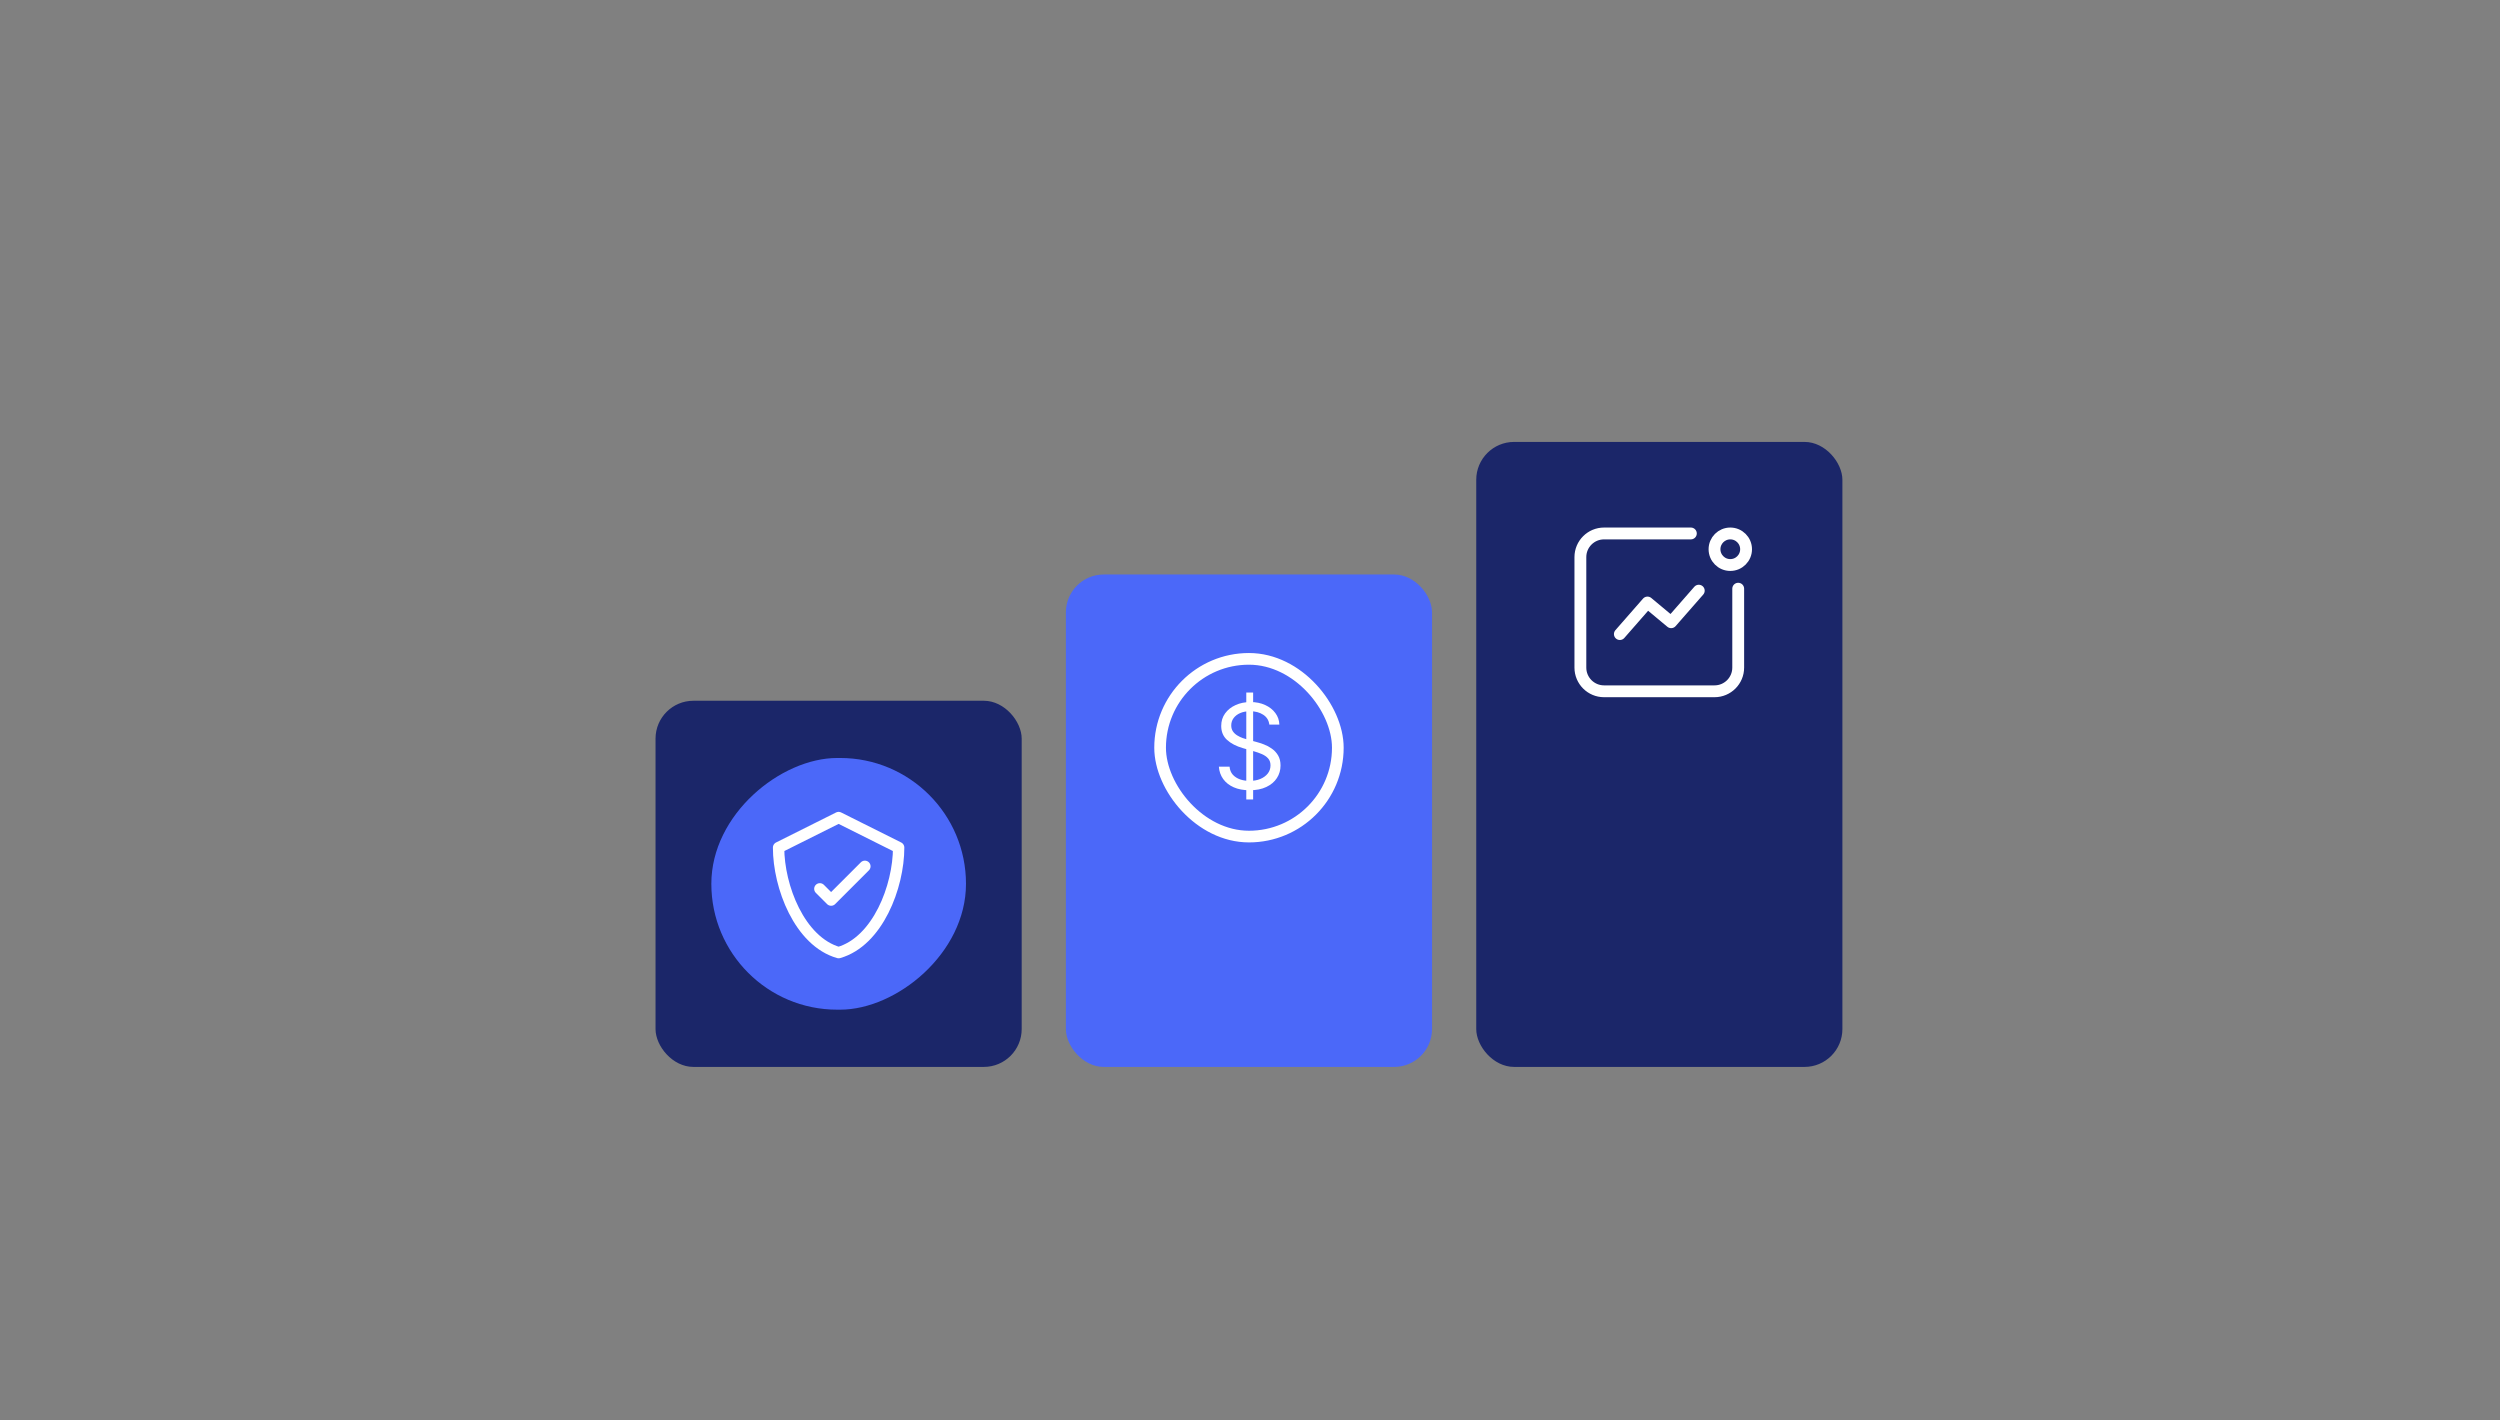
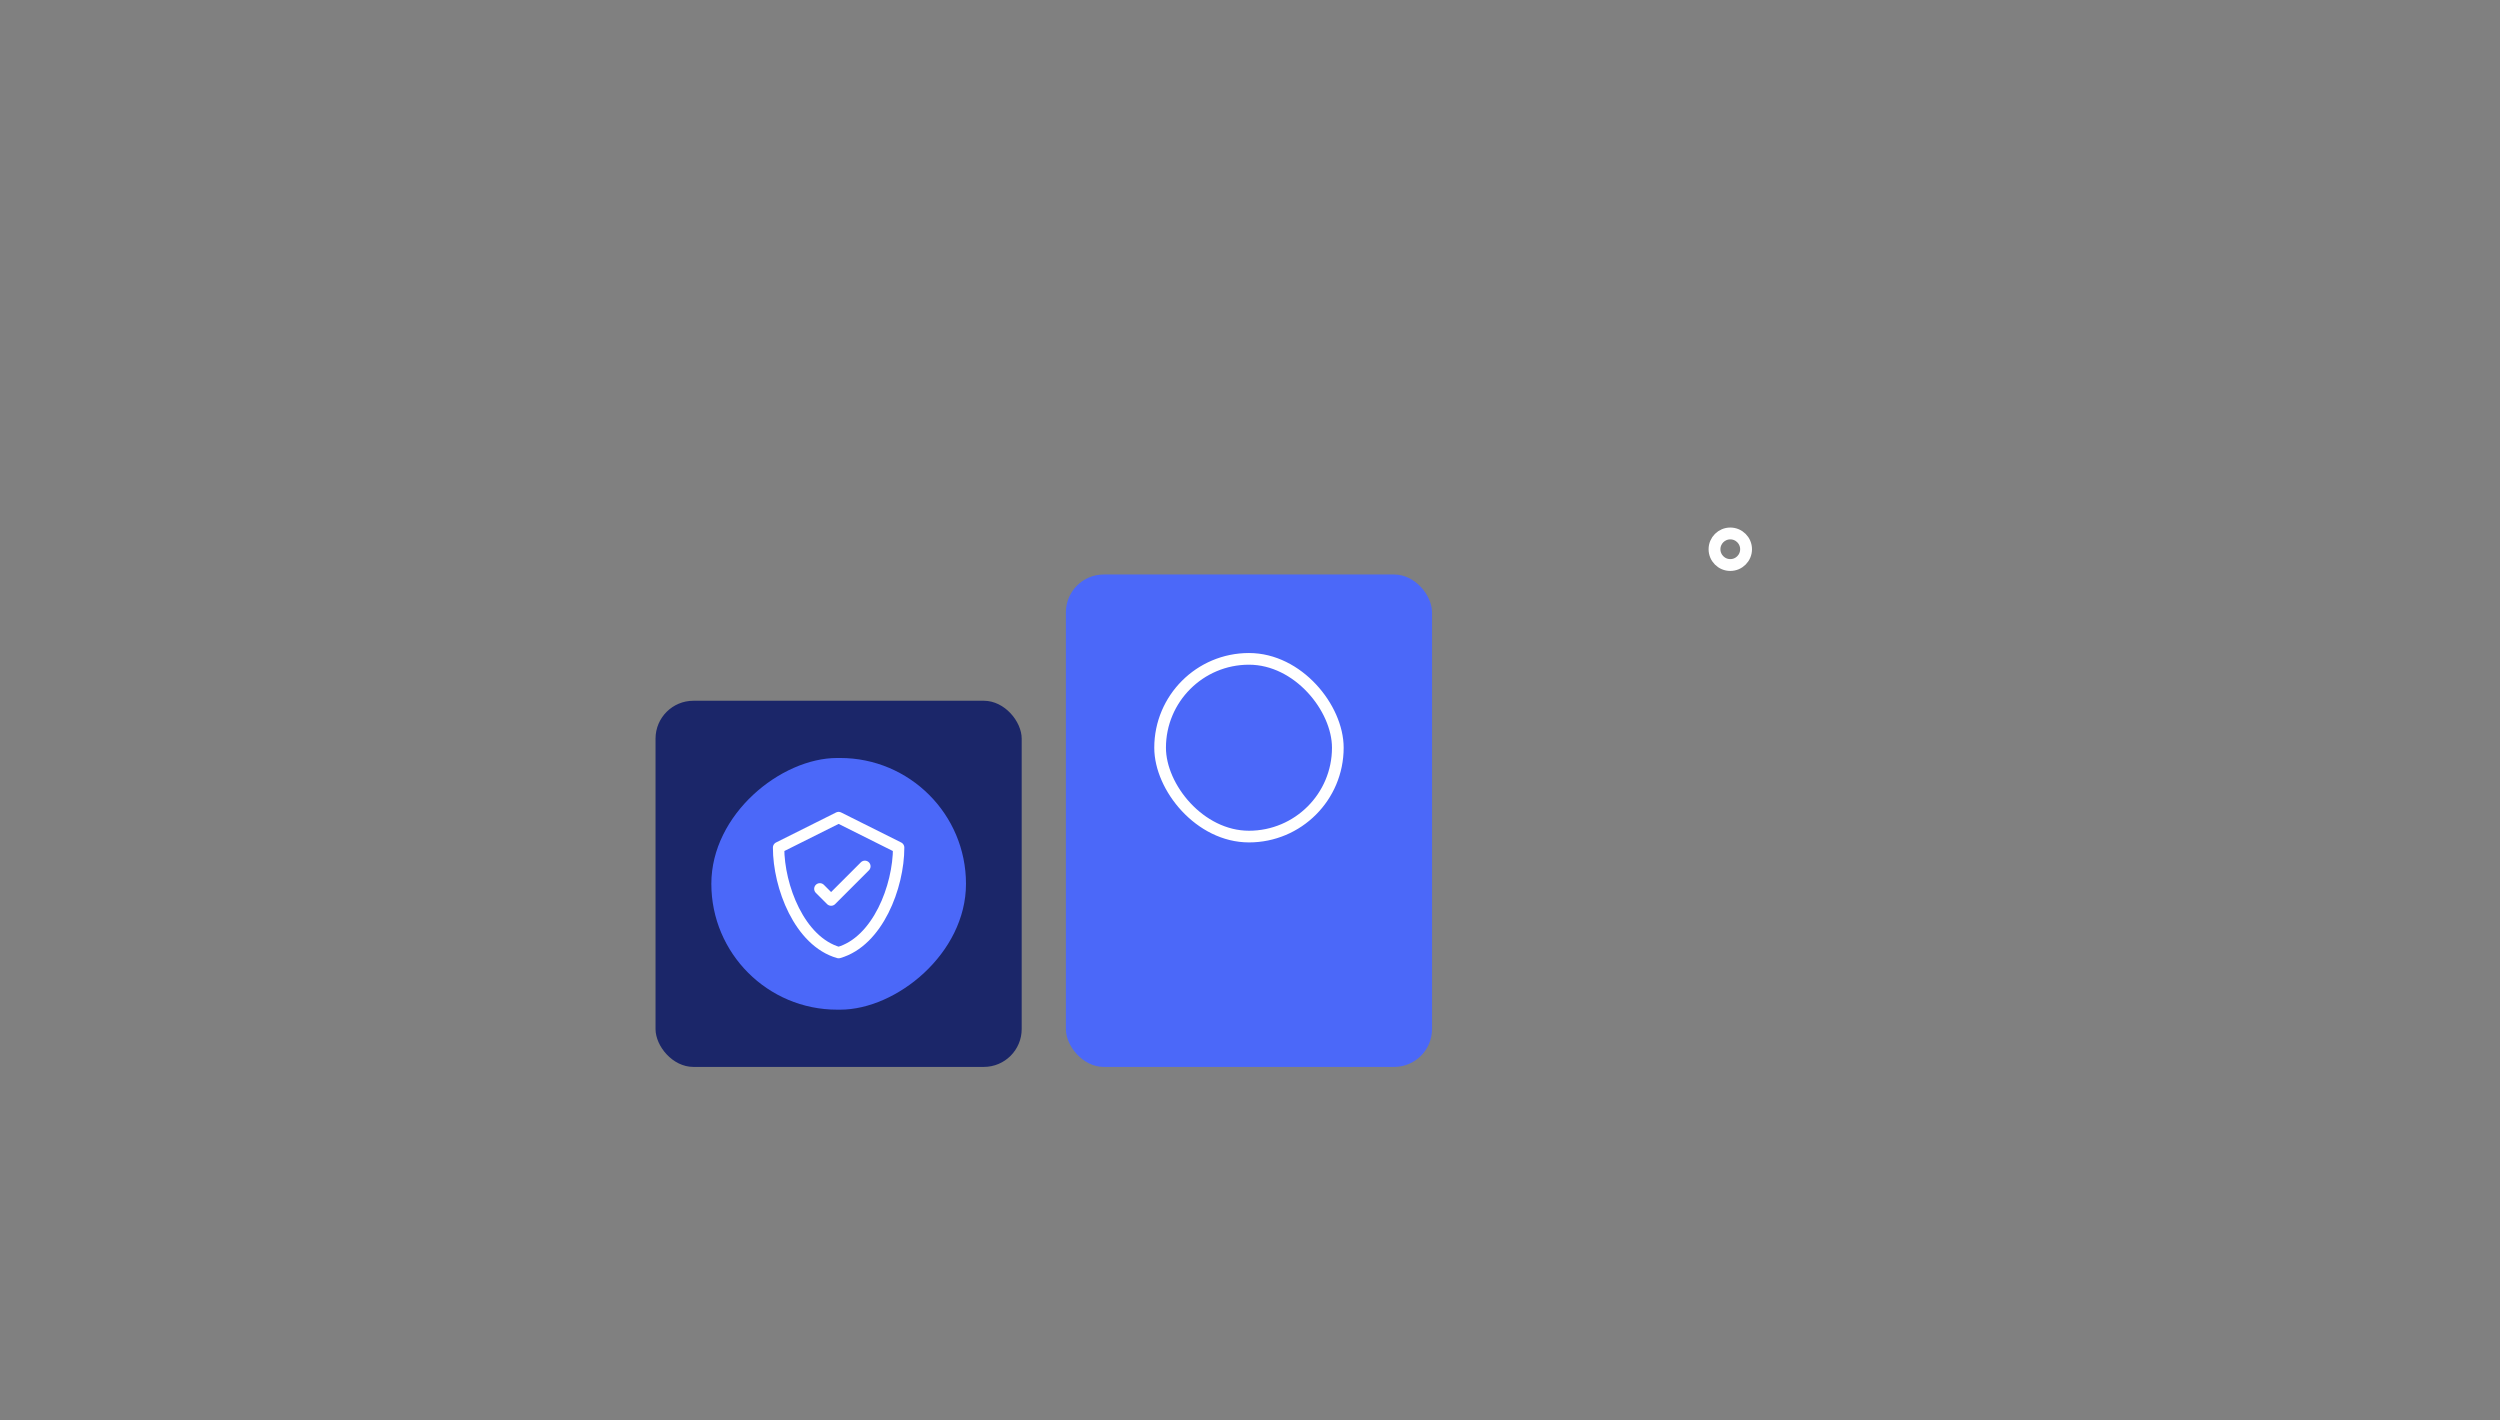
<svg xmlns="http://www.w3.org/2000/svg" width="396" height="225" viewBox="0 0 396 225" fill="none">
  <rect x="0" y="0" width="396" height="225" fill="#808080" stroke="none" />
-   <rect x="233.836" y="70" width="58" height="99" rx="6" fill="#1B2669" />
-   <path d="M275.332 93.25V105.75C275.332 107.821 273.653 109.5 271.582 109.5H254.082C252.011 109.5 250.332 107.821 250.332 105.75V88.25C250.332 86.179 252.011 84.5 254.082 84.5H267.832" stroke="white" stroke-width="1.875" stroke-linecap="round" />
  <circle cx="2.5" cy="2.5" r="2.5" transform="matrix(-1 0 0 1 276.578 84.5)" stroke="white" stroke-width="1.875" />
-   <path d="M256.586 100.438L260.961 95.438L264.711 98.562L269.086 93.562" stroke="white" stroke-width="1.875" stroke-linecap="round" stroke-linejoin="round" />
  <rect x="168.836" y="91" width="58" height="78" rx="6" fill="#4B68F9" />
-   <path d="M197.411 126.632V109.695H198.496V126.632H197.411ZM201.063 114.776C200.983 114.106 200.661 113.585 200.097 113.215C199.532 112.844 198.84 112.659 198.019 112.659C197.419 112.659 196.894 112.756 196.445 112.95C195.999 113.144 195.651 113.411 195.399 113.751C195.152 114.09 195.029 114.476 195.029 114.909C195.029 115.27 195.115 115.581 195.287 115.841C195.463 116.097 195.688 116.311 195.962 116.483C196.235 116.651 196.522 116.79 196.822 116.9C197.122 117.006 197.397 117.092 197.649 117.158L199.025 117.529C199.378 117.621 199.77 117.749 200.203 117.912C200.639 118.075 201.056 118.298 201.453 118.581C201.854 118.858 202.185 119.216 202.445 119.652C202.706 120.089 202.836 120.625 202.836 121.26C202.836 121.992 202.644 122.654 202.26 123.245C201.881 123.836 201.325 124.306 200.593 124.654C199.865 125.003 198.981 125.177 197.94 125.177C196.969 125.177 196.129 125.02 195.419 124.707C194.713 124.394 194.158 123.957 193.752 123.397C193.35 122.837 193.123 122.186 193.07 121.445H194.764C194.808 121.957 194.98 122.38 195.28 122.716C195.584 123.046 195.968 123.293 196.431 123.457C196.899 123.615 197.402 123.695 197.94 123.695C198.566 123.695 199.129 123.593 199.627 123.391C200.125 123.183 200.52 122.897 200.811 122.53C201.102 122.16 201.248 121.728 201.248 121.234C201.248 120.784 201.122 120.418 200.871 120.135C200.619 119.853 200.289 119.624 199.878 119.447C199.468 119.271 199.025 119.116 198.549 118.984L196.881 118.508C195.823 118.203 194.985 117.769 194.367 117.204C193.75 116.64 193.441 115.901 193.441 114.988C193.441 114.229 193.646 113.568 194.056 113.003C194.471 112.434 195.027 111.993 195.723 111.68C196.425 111.362 197.208 111.203 198.072 111.203C198.946 111.203 199.722 111.36 200.401 111.673C201.08 111.982 201.618 112.405 202.015 112.944C202.417 113.482 202.629 114.093 202.651 114.776H201.063Z" fill="white" />
  <rect x="183.761" y="104.364" width="28.15" height="28.15" rx="14.075" stroke="white" stroke-width="1.85" />
  <rect x="103.836" y="111" width="58" height="58" rx="6" fill="#1B2669" />
  <rect x="112.676" y="159.932" width="39.867" height="40.336" rx="19.933" transform="rotate(-90 112.676 159.932)" fill="#4B68F9" />
  <path d="M136.997 137.226L131.648 142.574L129.865 140.792M132.837 129.5L123.328 134.254C123.328 140.427 126.637 149.123 132.837 150.894C139.036 149.123 142.345 140.427 142.345 134.254L132.837 129.5Z" stroke="white" stroke-width="1.8" stroke-linecap="round" stroke-linejoin="round" />
</svg>